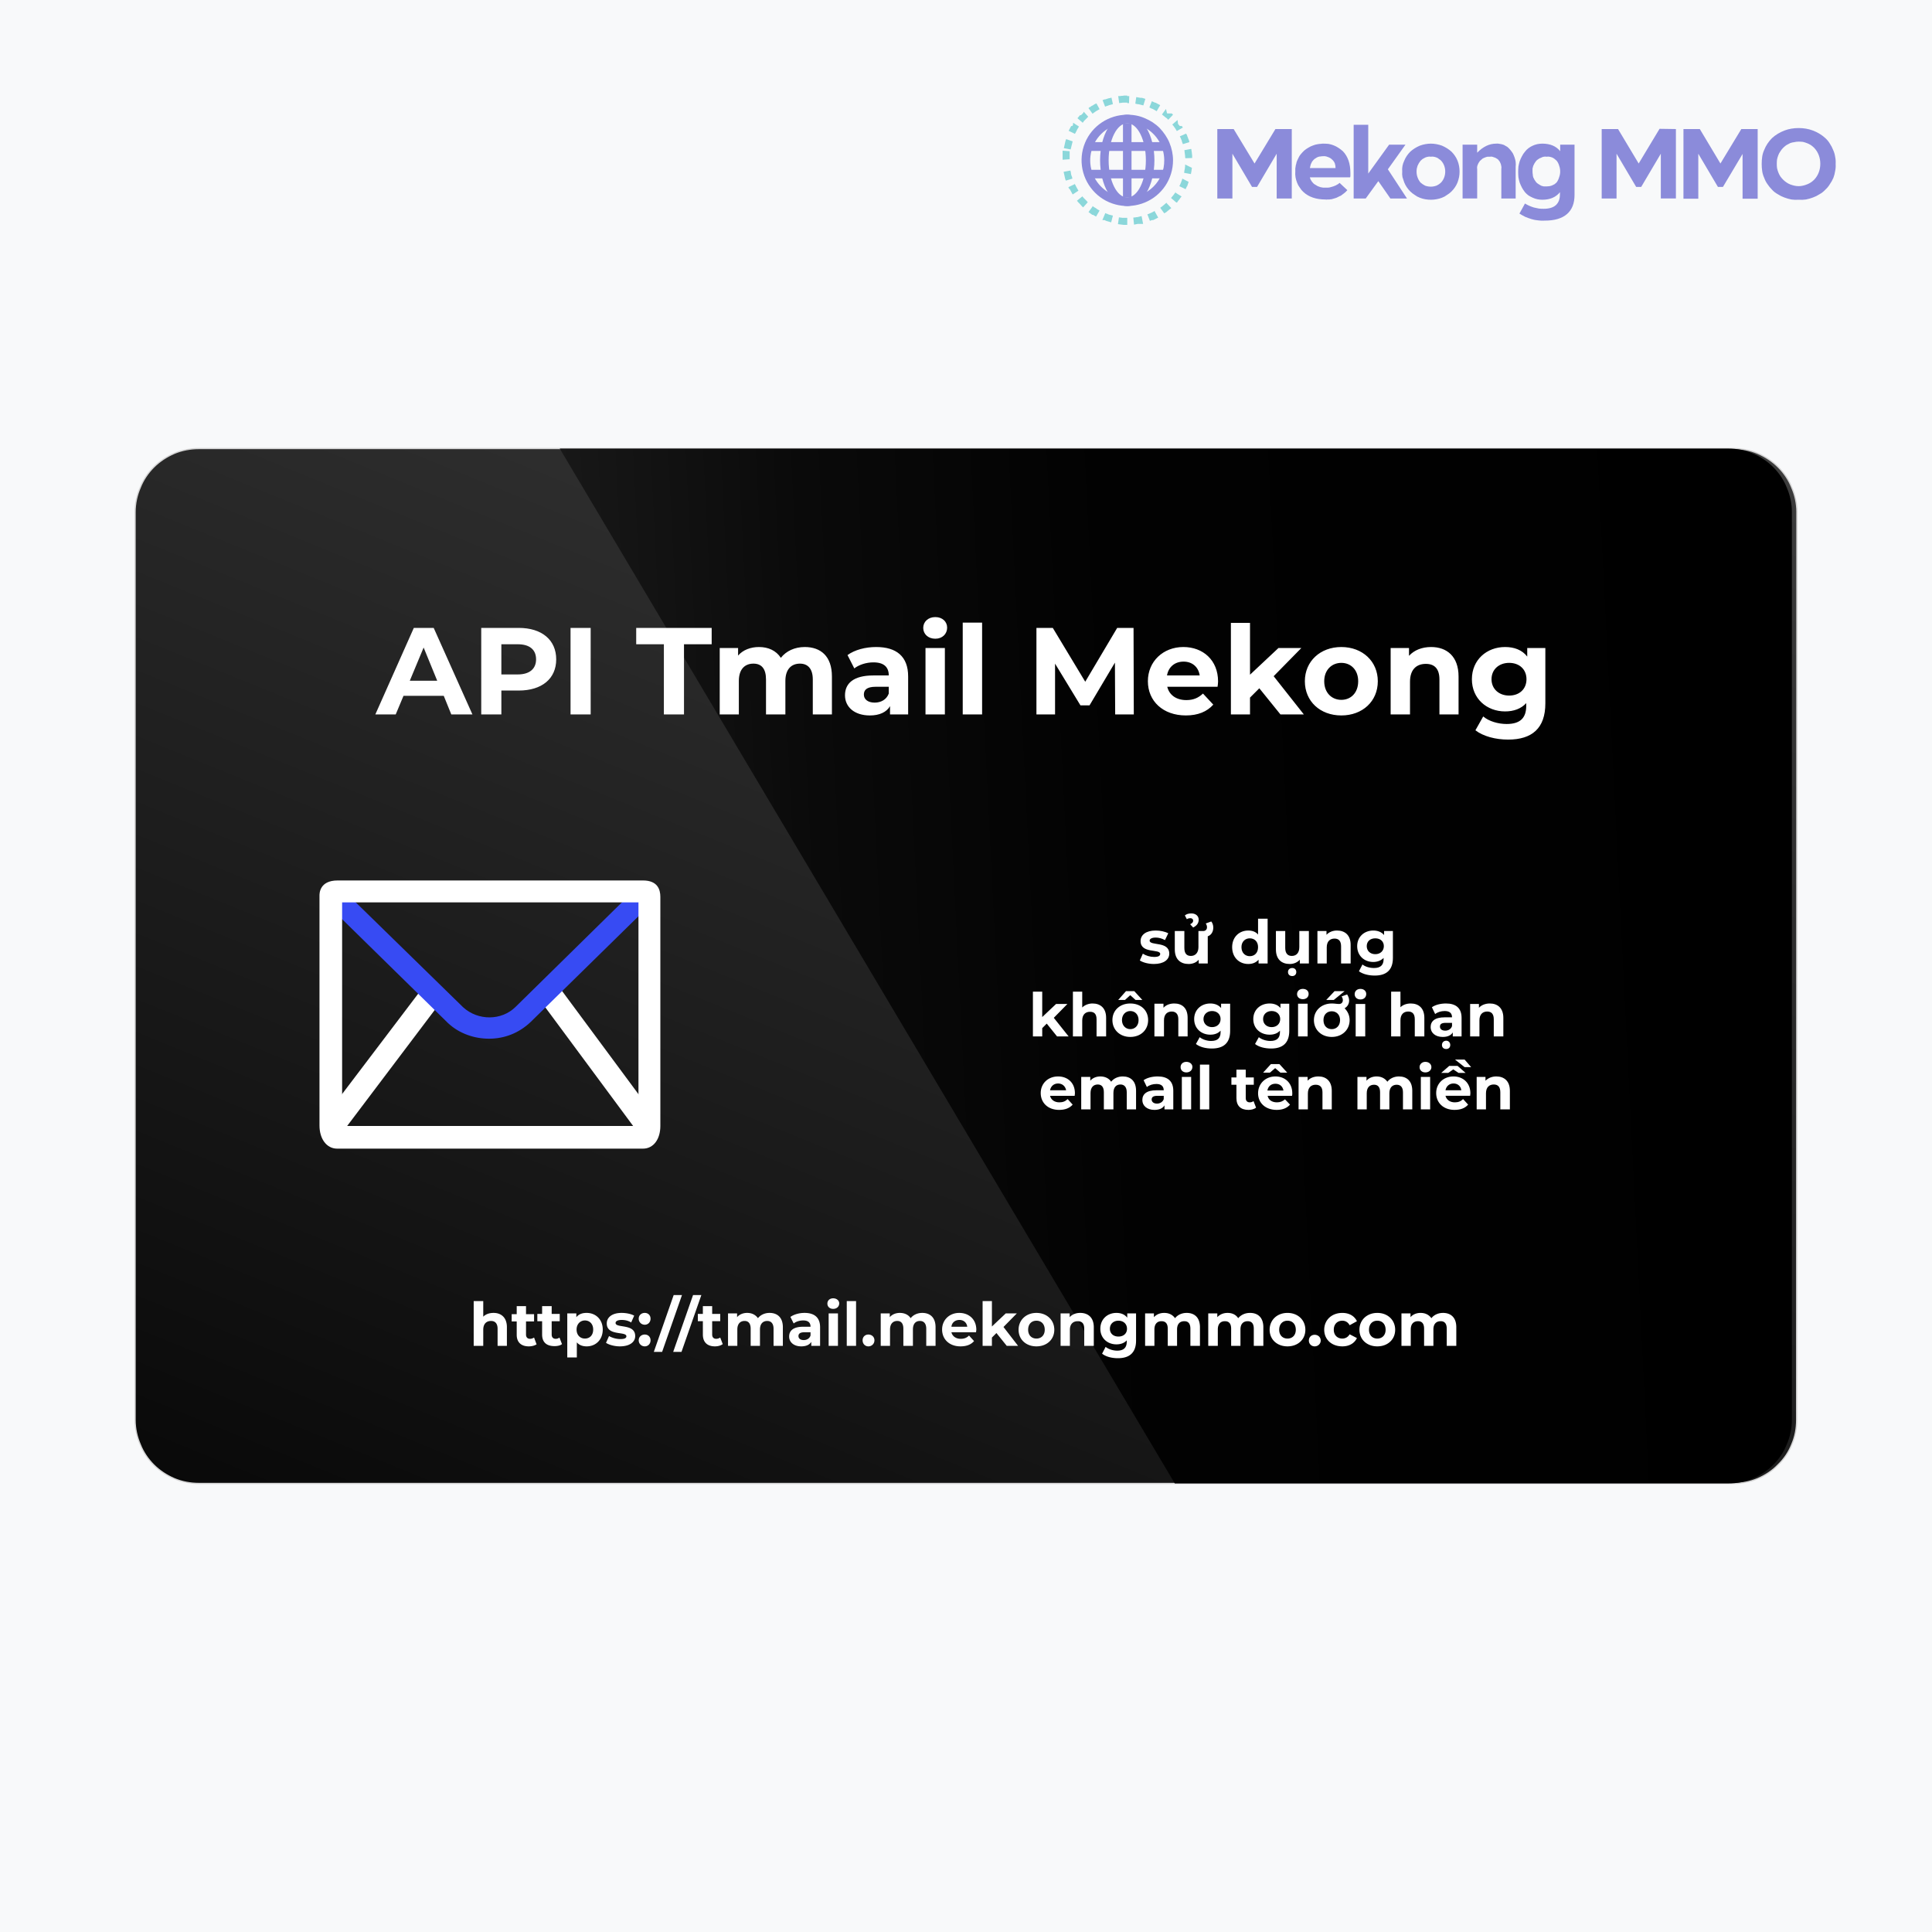
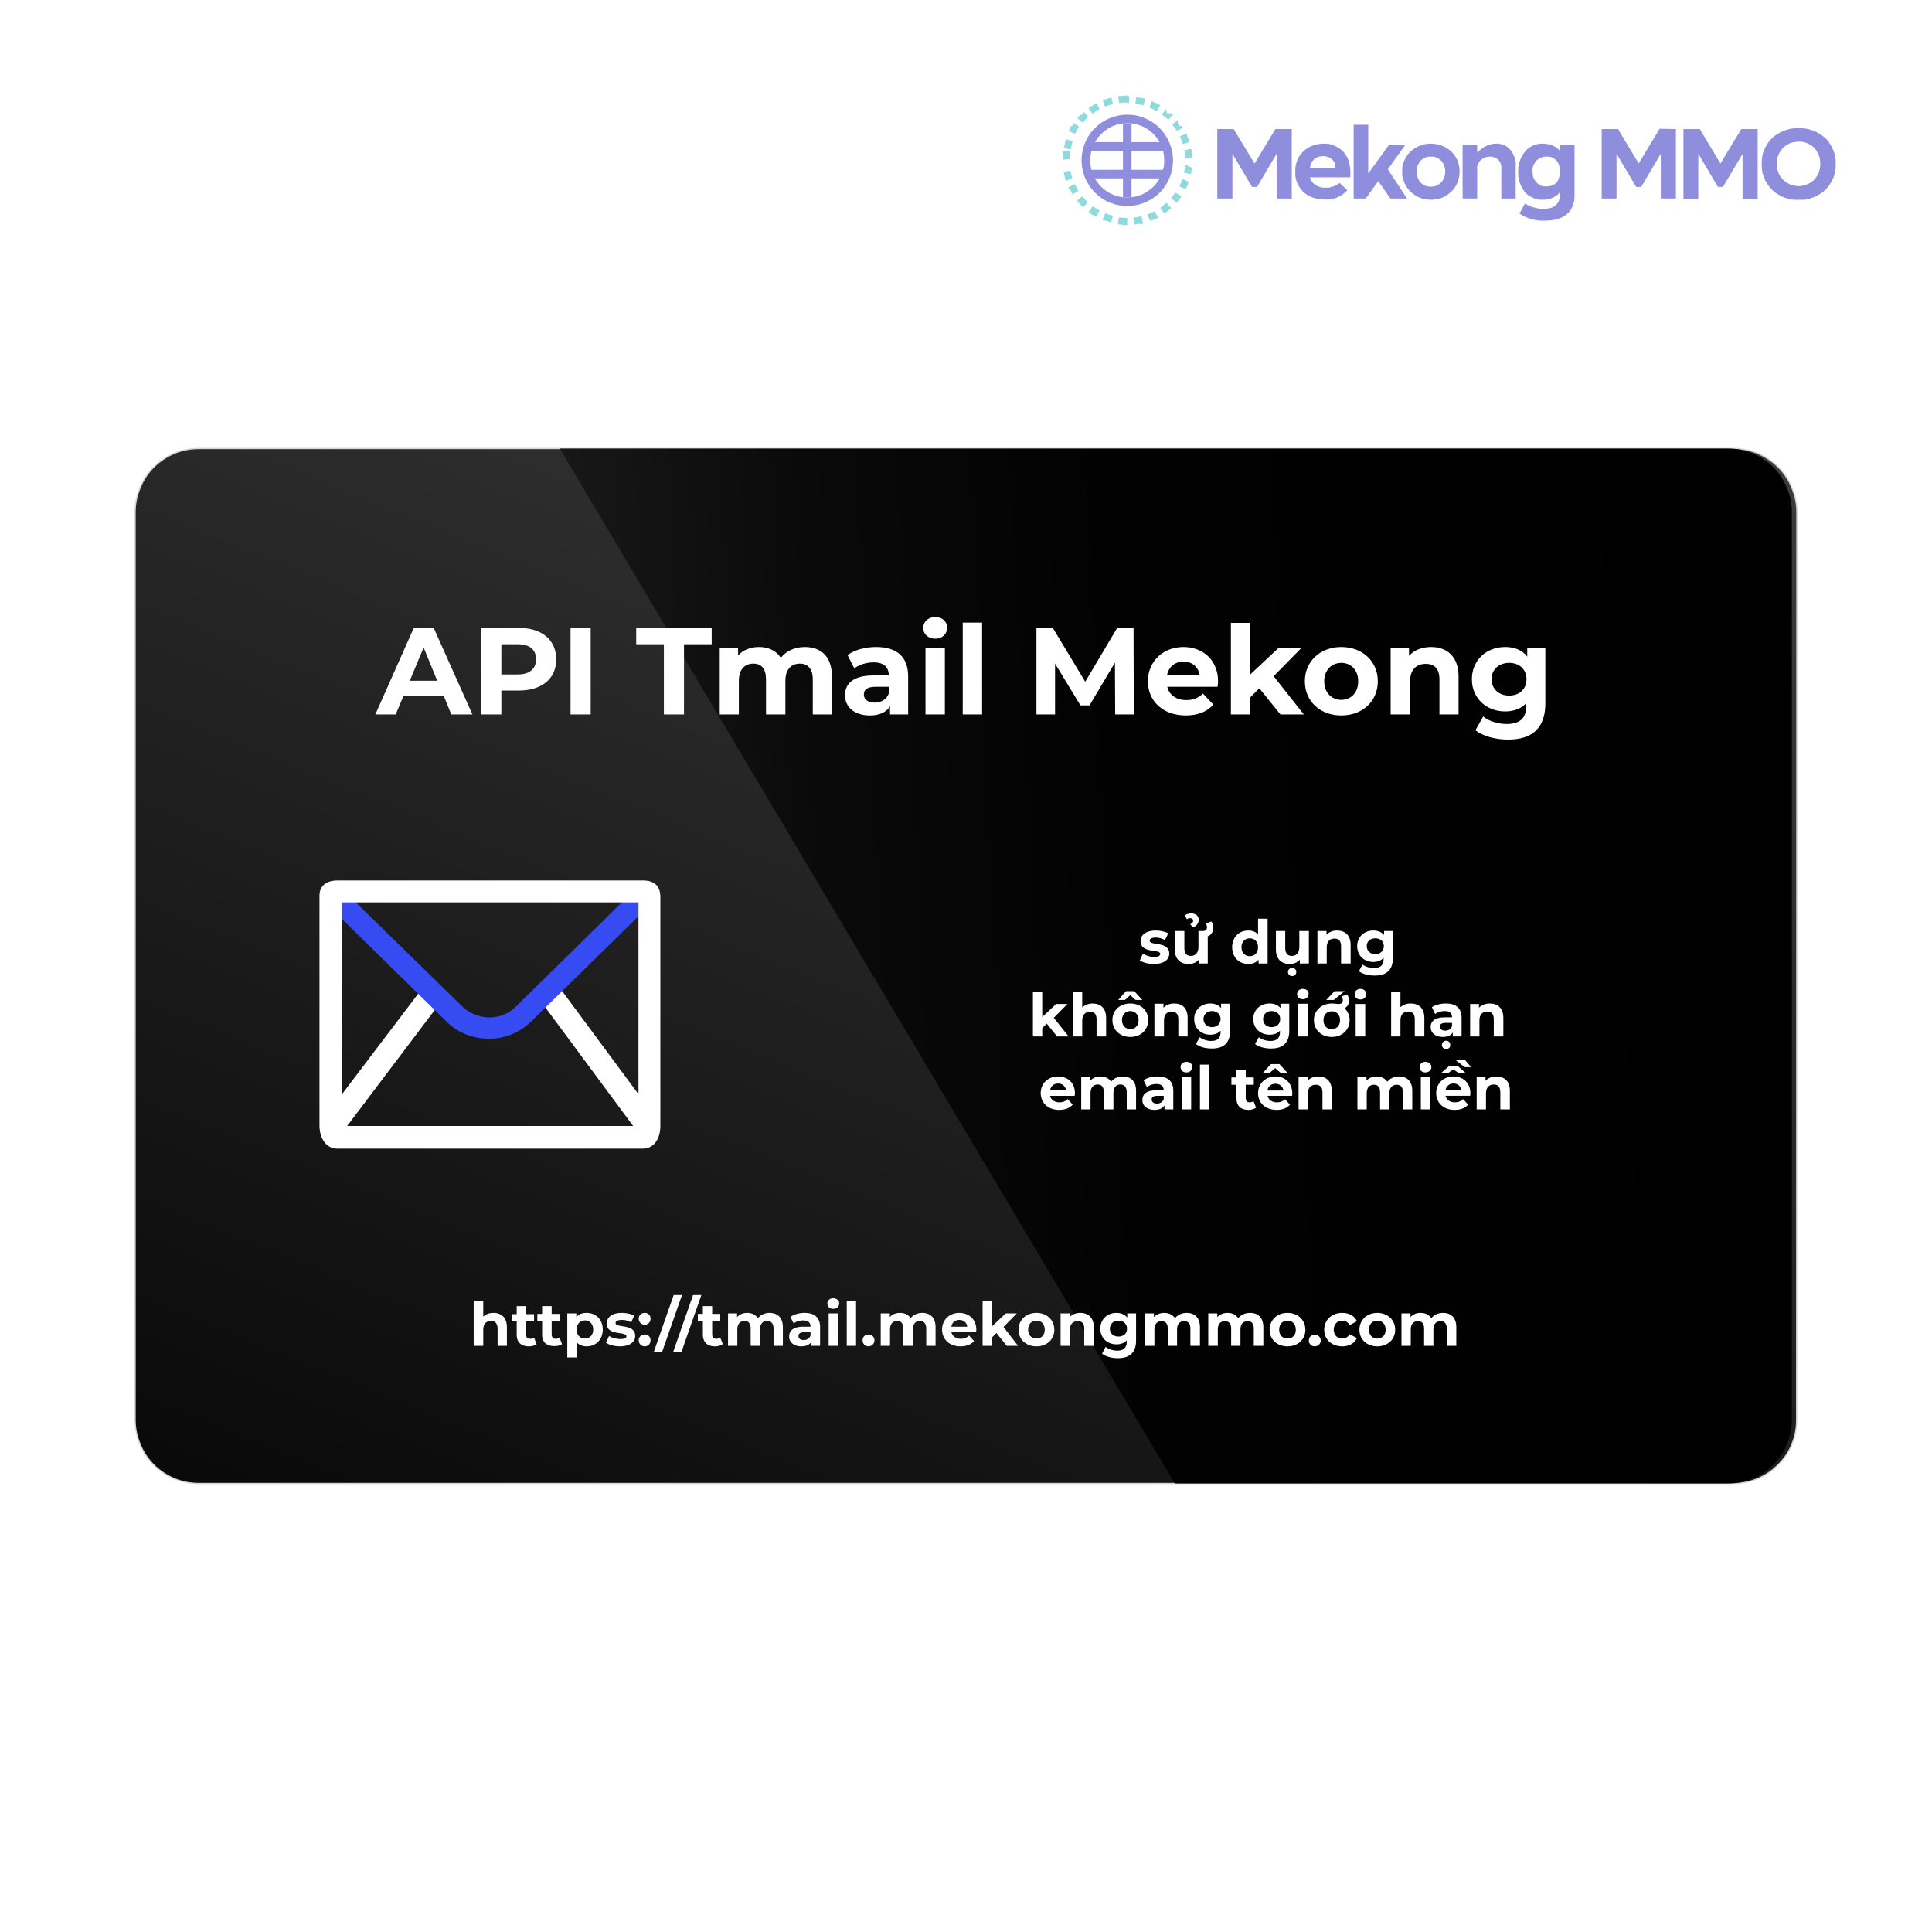
<svg xmlns="http://www.w3.org/2000/svg" viewBox="0 0 768 768" width="600" height="600">
  <style>.E{mix-blend-mode:screen}</style>
  <defs>
    <linearGradient id="A" gradientUnits="userSpaceOnUse" />
    <linearGradient id="B" x2="1" href="#A" gradientTransform="matrix(251.36,-640.79,788.976,309.488,261.51,696.25)">
      <stop stop-color="#070707" />
      <stop offset="1" stop-color="#404040" />
    </linearGradient>
    <linearGradient id="C" x2="1" href="#A" gradientTransform="matrix(-992.77,33.09,-28.896,-866.939,707.25,375.59)">
      <stop />
      <stop offset=".26" stop-color="#020202" />
      <stop offset=".38" stop-color="#0a0a0a" />
      <stop offset=".47" stop-color="#171717" />
      <stop offset=".55" stop-color="#292929" />
      <stop offset=".62" stop-color="#414141" />
      <stop offset=".69" stop-color="#5e5e5e" />
      <stop offset=".74" stop-color="#818181" />
      <stop offset=".8" stop-color="#aaa" />
      <stop offset=".85" stop-color="#d7d7d7" />
      <stop offset=".89" stop-color="#fff" />
    </linearGradient>
  </defs>
-   <path d="M0 0h768v768H0z" fill="#f8f9fa" />
  <g opacity=".5">
    <path d="M513.5 51.3v27.6h-6V61.1l-7.8 13.2h-2l-7.8-13.2v17.8h-6V51.3h6.5l8.3 13.7 8.3-13.7zm13.4 28q-5.6 0-8.8-3-.8-.7-1.4-1.7-.7-.9-1.1-2-.4-1-.6-2.1-.2-1.2-.1-2.3 0-.6 0-1.2.1-.7.2-1.3.2-.6.3-1.2.2-.6.5-1.2.2-.5.5-1 .2-.4.6-.9.3-.4.7-.8.4-.4.8-.8.4-.3.8-.6.4-.3.8-.5.5-.3.9-.5.5-.2 1-.4.5-.2.9-.3.5-.1 1-.2.5-.1 1-.1.5-.1 1-.1 1.1 0 2.2.1 1.1.2 2.1.6 1 .4 1.9 1 .9.6 1.7 1.3 3 3.1 3 8.6 0 .2 0 .4 0 .3 0 .5 0 .2 0 .5-.1.2-.1.4h-16q.1.5.3.9.2.4.5.8.3.3.6.7.3.3.7.5.5.3 1 .6.6.2 1.1.4.6.1 1.1.2.6 0 1.2 0 .3 0 .7 0 .4-.1.7-.1.4-.1.7-.2.3-.1.7-.2.2-.1.5-.2.2-.1.5-.2.2-.1.5-.3.2-.1.4-.2l.6-.5 3.1 2.9-.4.4q-.1.2-1 .9-.2.1-.4.3-.2.1-.4.3-.2.1-.4.3-.2.1-.5.2-.3.2-.6.3-.3.2-.6.3-.3.1-.6.2-.3.1-.7.2-.3.1-.7.2-.4 0-.8.1-.4 0-.8 0-.4.1-.8 0zm-1-17.2q-.5 0-1 .1-.5 0-1 .2-.5.2-.9.5-.4.2-.8.6-.3.3-.6.7-.2.4-.4.8-.2.4-.3.9-.1.5-.2.9h10.2q0-1-.3-1.9-.4-.9-1.1-1.5-.7-.7-1.7-1-.9-.4-1.9-.3zm25.8 5.2l7.6 11.6h-6.6l-4.8-6.9-5 6.9h-4.8V49.6h5.8V69l8.3-11.5h6.5zm17.1 12.1q-1.1 0-2.3-.2-1.1-.2-2.1-.6-1.1-.4-2-1.1-1-.6-1.8-1.4-.8-.8-1.4-1.7-.6-.9-1-1.9-.4-1.1-.7-2.1-.2-1.1-.1-2.2-.1-1.1.1-2.2.2-1.1.7-2.1.4-1 1-1.9.6-.9 1.4-1.7c1.1-1 2.4-1.8 3.8-2.4 1.4-.5 2.9-.8 4.4-.8s3 .3 4.4.8c1.4.6 2.7 1.4 3.8 2.4q.8.8 1.4 1.7.6.9 1 1.9.4 1 .6 2.1.2 1.1.2 2.2 0 1.1-.2 2.2-.2 1-.6 2.1-.4 1-1 1.9-.6.9-1.4 1.7-.8.8-1.8 1.4-.9.7-2 1.1-1 .4-2.2.6-1.1.2-2.2.2zm0-17.1q-.6-.1-1.1 0-.6.1-1.1.3-.6.3-1.1.6-.4.3-.8.7-.4.5-.7 1-.3.5-.5 1-.2.6-.3 1.1-.1.6-.1 1.2 0 .6.1 1.2.1.6.3 1.1.2.6.5 1.1.3.5.6.9.9.8 1.9 1.3 1.1.4 2.3.4 1.1 0 2.2-.4 1.1-.5 1.9-1.3.8-.9 1.2-2 .4-1.1.4-2.3 0-1.2-.4-2.3-.4-1.1-1.2-2-.4-.4-.9-.7-.4-.4-1-.6-.5-.2-1.1-.3-.6-.1-1.1 0zm25.9-5.2h-.1q.8-.1 1.6.1.8.1 1.6.4.7.4 1.4.8.6.5 1.1 1.1.6.7 1.1 1.5.4.8.7 1.7.3.9.4 1.7.1.9 0 1.9v12.6h-5.7V67.1q.1-.5 0-1-.1-.4-.2-.9-.2-.5-.4-.9-.3-.4-.6-.8-.3-.3-.7-.5-.4-.3-.8-.4-.5-.2-.9-.3-.5-.1-.9 0-.5 0-1 0-.5.1-1 .3-.5.2-.9.4-.4.3-.8.7-.4.3-.6.7-.3.4-.5.9-.2.4-.3.9-.1.5 0 1v11.7h-5.8V57.5h5.8v3.2q3.5-3.6 7.5-3.6zm25.5.4h5.7v20q0 5-3 7.6-3 2.6-8.8 2.6-1.4.1-2.7-.1-1.3-.1-2.6-.5-1.3-.4-2.5-.9-1.2-.6-2.3-1.3l2.2-4q.8.5 1.7.9.9.4 1.9.7.9.2 1.9.4.9.1 1.9.1 6.5 0 6.5-5.8v-.8q-2.4 3-7 3-1 0-2-.2-.9-.2-1.8-.6-.9-.4-1.7-.9-.8-.6-1.4-1.3-.7-.9-1.2-1.8-.5-1-.9-2-.3-1-.5-2.1-.1-1.1-.1-2.1 0-1.1.1-2.2.2-1.1.5-2.1.4-1.1.9-2 .5-1 1.2-1.8.6-.8 1.4-1.4.8-.6 1.7-1 .9-.4 1.8-.6 1-.2 2-.2 4.7 0 7.1 3zm-5.3 16.6q.5 0 1.1-.1.5-.1 1-.3.5-.2 1-.5.4-.3.8-.7.7-1 1-2.1.4-1.1.4-2.2 0-1.2-.4-2.3-.3-1.1-1-2-.4-.4-.8-.7-.5-.4-1-.6-.5-.2-1.1-.3-.5-.1-1.1 0-.6-.1-1.1 0-.6.1-1.1.4-.6.2-1 .5-.5.3-.9.7-.4.5-.7 1-.3.5-.5 1-.2.6-.3 1.1 0 .6 0 1.2 0 .6.1 1.1 0 .6.2 1.2.2.5.5 1 .3.5.7 1 .4.4.9.7.5.3 1 .6.5.2 1.1.3.6 0 1.2 0zm51.3-22.8v27.6h-6V61.1l-7.8 13.2h-2l-7.8-13.2v17.8h-5.9V51.3h6.5l8.2 13.7 8.3-13.8zm32.5 0V79h-6V61.2l-7.8 13.1h-2l-7.8-13.2V79h-5.9V51.3h6.5l8.2 13.7 8.3-13.7zM715 79.4q-1.5.1-2.9-.1-1.5-.3-2.8-.8-1.4-.5-2.6-1.3-1.3-.7-2.3-1.8-1-1-1.8-2.2-.8-1.1-1.3-2.5-.6-1.3-.8-2.7-.2-1.4-.2-2.8 0-1.5.2-2.9.2-1.4.8-2.7.5-1.3 1.3-2.5.8-1.2 1.8-2.2c1.4-1.3 3.1-2.3 4.9-3s3.8-1 5.7-1 3.9.3 5.7 1 3.5 1.7 4.9 3q1.1 1 1.8 2.2.8 1.2 1.3 2.5.6 1.3.8 2.7.3 1.4.2 2.9.1 1.4-.2 2.8-.2 1.4-.7 2.7-.6 1.4-1.4 2.5-.7 1.2-1.8 2.2-1 1.1-2.3 1.8-1.2.8-2.6 1.3-1.3.5-2.8.8-1.4.2-2.9.1zm0-23.1q-.9 0-1.7.2-.9.1-1.7.4-.8.4-1.5.8-.7.5-1.3 1.1-.6.6-1.1 1.4-.5.7-.8 1.5-.3.8-.5 1.7-.1.8-.1 1.7 0 .9.1 1.7.2.9.5 1.7.3.8.8 1.6.5.7 1.1 1.3c.8.8 1.8 1.5 2.8 1.9 1.1.4 2.2.7 3.4.7 1.1 0 2.3-.3 3.3-.7 1.1-.4 2.1-1.1 2.9-1.9q1.2-1.3 1.8-2.9.6-1.6.6-3.4 0-1.8-.6-3.4-.6-1.6-1.8-2.9-.6-.6-1.3-1.1-.8-.5-1.6-.8-.8-.3-1.6-.5-.9-.1-1.7-.1z" fill="#1e1eba" />
    <path d="M448.1 38h-.6q-.4 0-.8 0-.3.1-.7.1-.4 0-.8.1-.3 0-.7 0l.4 2.8q.4-.1.8-.1.4-.1.8-.1.4 0 .8 0 .4 0 .8 0V38zm-6.3.8q-.3.1-.6.2-.3 0-.6.1-.3.1-.6.2-.3.1-.6.2h-.3l-.8.3 1 2.6q.4-.2.8-.3.4-.1.8-.3.4-.1.8-.2.4-.1.7-.2l-.6-2.7zm-6 2.4h-.2q-.3.1-.6.3-.3.2-.6.4-.3.1-.6.3-.2.2-.5.4h-.2l-.4.4 1.6 2.2q.4-.3.7-.5.3-.2.7-.5.3-.2.7-.4.3-.2.7-.4l-1.3-2.4zm-5.2 3.7l-.9.9h-.4q-.5.6-1 1.2l2.1 1.8q.3-.4.5-.7.3-.3.6-.6.3-.3.6-.6.2-.3.5-.5l-1.8-2zm-4.1 4.9q-.1 0-.1.1 0 0-.1 0 0 .1 0 .1 0 .1-.1.1h-.4l-1 1.9 2.5 1.2q.2-.4.4-.7.2-.4.4-.8.1-.3.4-.7.2-.3.4-.7l-2.3-1.5zm-2.8 5.8l-.2.6-.6 2.7 2.7.5q.1-.4.2-.8.1-.4.2-.8.1-.4.2-.8.1-.4.2-.8l-2.6-.9zm-1.3 6.3v1.2.1.1.1.1l2.8-.2v-1.6-1.6l-2.8-.2zm3.1 5.9l-2.7.5q.1.4.2.9.1.4.2.9.1.4.2.9.1.4.3.8l2.6-.8q-.1-.4-.2-.8-.2-.4-.3-.8-.1-.4-.1-.8-.1-.4-.2-.8zm1.7 5.4l-2.5 1.2.3.7h.2l1.2 2.2 2.3-1.5q-.2-.4-.4-.7-.2-.4-.4-.7-.2-.4-.4-.8-.2-.3-.4-.7zm3 4.9l-2.1 1.7q.3.3.6.7.3.3.6.6.3.4.6.7.3.3.6.6h.1l1.8-2q-.3-.3-.5-.6-.3-.3-.6-.6-.3-.3-.6-.6-.2-.3-.5-.6zm4.1 4l-1.6 2.2 1.5 1.1h.3l1.2.7 1.4-2.4q-.4-.2-.7-.4-.4-.2-.7-.5-.4-.2-.7-.4-.4-.3-.7-.5zm5 2.8l-1.1 2.6h.2.6.1q.3.2.6.3.4.1.7.2.3.1.7.2.3.1.6.2l.7-2.7q-.4-.1-.8-.2-.4-.1-.8-.2-.4-.2-.7-.3-.4-.1-.8-.3zm5.5 1.5l-.4 2.7 2.3.3h1.4v-2.8q-.4 0-.9 0-.4 0-.8 0-.4 0-.8-.1-.4 0-.8-.1zm9-.5q-.4.1-.8.2-.4.1-.8.2-.4 0-.8.1-.5.1-.9.1l.3 2.8 1.5-.3h1.8.1.2l-.6-3.1zm5.3-2.1q-.3.2-.7.4-.4.2-.8.4-.3.1-.7.3-.4.2-.8.3l1 2.6.8-.3h.5q1-.5 2-1L459 84zm4.7-3.3q-.3.3-.6.5-.3.3-.7.6-.3.2-.6.5-.3.2-.7.5l1.6 2.2.5-.3h.1l1.8-1.5h.1l.3-.3-1.9-2zm3.7-4.4q-.2.4-.5.7-.2.3-.5.7-.2.3-.5.6-.2.3-.5.6l2.1 1.8h.3q.2-.3.4-.6.3-.3.5-.6.2-.3.4-.6.3-.3.5-.6l-2.4-1.5zM470 71q-.1.3-.2.7-.2.4-.3.8-.2.4-.3.7-.2.4-.4.8l2.5 1.2.5-1.1h.1l.6-1.8zm1.1-5.6q0 .4 0 .8-.1.4-.1.8-.1.5-.2.9 0 .4-.1.8l2.7.5.2-1.1.2-1.4-2.7-1.3zm2.4-6.2l-2.7.5q.1.4.1.8.1.4.1.8.1.4.1.8 0 .4.1.8l2.7-.1v-.4q0-.4 0-.7-.1-.4-.1-.8-.1-.4-.1-.7-.1-.4-.1-.8zm-2-6.1l-2.5 1.1q.2.4.4.8.1.4.3.7.1.4.2.8.2.4.3.8l2.6-.8q-.1-.4-.2-.8-.2-.4-.3-.7-.1-.4-.3-.8-.1-.4-.3-.8h-.1zm-3.4-5.4l-2.1 1.8q.2.3.5.6.2.3.5.7.2.3.4.6.2.4.4.7l2.4-1.4-.4-.6h-.8l-.7-.8zm-4.6-4.4l-1.6 2.2q.3.2.6.5.3.2.6.5.4.3.7.5.3.3.6.6l1.9-2-.5-.5h-.1-.1-1.4-.1l-.2-.1zm-5.6-3.1l-1 2.5q.4.2.7.4.4.1.8.3.3.2.7.4.4.2.7.4l1.4-2.4-1.9-1h-.2l-1.1-.5zm-6.2-1.7l-.4 2.7q.4.1.8.2.4 0 .8.1.4.1.8.2.4.1.8.2l.8-2.6-1.3-.4h-.6l-1.7-.3zm-3.6-.3V41h.7l.1-2.8h-.8z" fill="#1eb5ba" />
    <g fill="#1e1eba">
      <path d="m446.4 49h3.4v29.5h-3.4z" />
      <path d="M448.1 45.6c-7.3 0-14 4.4-16.8 11.2s-1.2 14.6 4 19.8 13 6.7 19.8 3.9 11.2-9.4 11.2-16.8c0-2.3-.5-4.7-1.4-6.9s-2.3-4.2-3.9-5.9c-1.7-1.7-3.7-3-5.9-3.9-2.2-1-4.6-1.4-7-1.4zm0 32.9c-6 0-11.3-3.6-13.6-9.1s-1-11.9 3.2-16.1 10.5-5.5 16.1-3.2c5.5 2.3 9 7.7 9 13.6 0 2-.3 3.9-1.1 5.7-.7 1.8-1.8 3.4-3.2 4.8-1.3 1.3-3 2.4-4.7 3.2-1.8.7-3.8 1.1-5.7 1.1z" />
-       <path d="M448.1 45.6c-6 0-10.8 8.1-10.8 18.1 0 10.1 4.8 18.2 10.8 18.2s10.8-8.1 10.8-18.2c0-10-4.8-18.1-10.8-18.1zm0 32.9c-4.1 0-7.4-6.6-7.4-14.8 0-8.1 3.3-14.7 7.4-14.7s7.4 6.6 7.4 14.7c0 8.2-3.3 14.8-7.4 14.8z" />
      <path d="M462.9 56.5V60h-29.5v-3.5zm0 11v3.4h-29.5v-3.4z" />
    </g>
  </g>
  <path fill-rule="evenodd" d="m714.2 564.5c0 3.3-0.6 6.6-1.9 9.6-1.2 3.1-3.1 5.9-5.5 8.2-2.3 2.4-5.1 4.2-8.1 5.5-3.1 1.3-6.4 1.9-9.7 1.9h-610c-3.3 0-6.6-0.6-9.7-1.9-3-1.3-5.8-3.1-8.2-5.5-2.3-2.3-4.2-5.1-5.4-8.2-1.3-3-2-6.3-2-9.6v-361c0-3.3 0.7-6.6 2-9.6 1.2-3.1 3.1-5.9 5.4-8.2 2.4-2.4 5.2-4.2 8.2-5.5 3.1-1.3 6.4-1.9 9.7-1.9h610c3.3 0 6.6 0.6 9.7 1.9 3 1.3 5.8 3.1 8.2 5.5 2.3 2.3 4.2 5.1 5.4 8.2 1.3 3 2 6.3 2 9.6z" fill="url(#B)" stroke="#d6d6d6" stroke-miterlimit="10" stroke-width=".5" />
  <path class="E" d="m687 178.3h-464.5l244.5 411.4h220c3.3 0 6.6-0.6 9.7-1.9 3-1.3 5.8-3.1 8.2-5.5 2.3-2.3 4.2-5.1 5.4-8.2 1.3-3 2-6.3 2-9.6v-361c0-3.3-0.7-6.6-2-9.6-1.2-3.1-3.1-5.9-5.4-8.2-2.4-2.4-5.2-4.2-8.2-5.5-3.1-1.3-6.4-1.9-9.7-1.9z" fill="url(#C)" />
  <g fill="#fff">
    <path d="M179.4 284h8.4l-15.4-34.4h-7.9L149.2 284h8.1l3.1-7.4h16zm-16.5-13.4l5.5-13.2 5.4 13.2zm43.3-21h-14.9V284h8v-9.5h6.9c9.2 0 14.9-4.7 14.9-12.4s-5.7-12.5-14.9-12.5zm-.4 18.5h-6.5v-12h6.5c4.8 0 7.3 2.2 7.3 6 0 3.7-2.5 6-7.3 6zm21 15.9h8v-34.4h-8zm37.1 0h8v-27.9h11v-6.5h-30v6.5h11zm56-26.8c-4 0-7.4 1.6-9.5 4.3-1.9-2.9-5-4.3-8.7-4.3-3.4 0-6.4 1.2-8.3 3.4v-3h-7.3V284h7.6v-13.3c0-4.7 2.4-6.9 5.8-6.9 3.2 0 5 2 5 6.3V284h7.7v-13.3c0-4.7 2.4-6.9 5.8-6.9 3.1 0 5.1 2 5.1 6.3V284h7.6v-15.1c0-8.1-4.5-11.7-10.8-11.7zm28.4 0c-4.3 0-8.5 1.1-11.4 3.2l2.7 5.3c1.9-1.5 4.8-2.4 7.6-2.4 4.2 0 6.1 1.9 6.1 5.2h-6.1c-8 0-11.3 3.2-11.3 7.9 0 4.6 3.7 8 9.9 8 3.8 0 6.6-1.3 8-3.7v3.3h7.2v-15.1c0-8-4.7-11.7-12.7-11.7zm-.6 22.1c-2.7 0-4.3-1.3-4.3-3.2 0-1.8 1.1-3.1 4.7-3.1h5.2v2.7c-.9 2.4-3.1 3.6-5.6 3.6zm24.1-25.4c2.8 0 4.7-1.9 4.7-4.4 0-2.4-1.9-4.2-4.7-4.2-2.9 0-4.8 1.9-4.8 4.3s1.9 4.3 4.8 4.3zm-3.9 30.1h7.7v-26.4h-7.7zm14.8 0h7.7v-36.5h-7.7zm68 0l-.1-34.4h-6.5L431.4 271l-12.9-21.4H412V284h7.4v-20.2l10.1 16.6h3.6l10.1-17 .1 20.6zm33.5-13.1c0-8.5-6-13.7-13.8-13.7-8 0-14.1 5.7-14.1 13.6s6 13.6 15.1 13.6c4.8 0 8.4-1.5 10.9-4.3l-4.1-4.4c-1.8 1.7-3.8 2.6-6.6 2.6-4 0-6.8-2-7.6-5.3h20c.1-.7.2-1.5.2-2.1zm-13.7-7.9c3.4 0 5.9 2.1 6.4 5.5h-13c.6-3.4 3.1-5.5 6.6-5.5zm38.5 21h9.3l-12-15.2 11-11.2h-9.1l-11.3 10.6v-20.6h-7.6V284h7.6v-6.7l3.7-3.7zm24.2.4c8.4 0 14.5-5.6 14.5-13.6 0-7.9-6.1-13.6-14.5-13.6s-14.5 5.7-14.5 13.6c0 8 6.1 13.6 14.5 13.6zm0-6.2c-3.8 0-6.8-2.8-6.8-7.4 0-4.5 3-7.3 6.8-7.3s6.7 2.8 6.7 7.3c0 4.6-2.9 7.4-6.7 7.4zm35.7-21c-3.6 0-6.7 1.2-8.8 3.5v-3.1h-7.3V284h7.7v-13c0-4.9 2.6-7.1 6.3-7.1 3.4 0 5.4 1.9 5.4 6.2V284h7.6v-15.1c0-8-4.7-11.7-10.9-11.7zm38.2.4v3.4c-2-2.6-5.1-3.8-8.8-3.8-7.3 0-13.2 5.1-13.2 12.8s5.9 12.8 13.2 12.8c3.5 0 6.4-1.1 8.4-3.3v1.1c0 4.8-2.4 7.2-7.8 7.2-3.4 0-7.1-1.1-9.3-3l-3.1 5.5c3.1 2.4 8 3.7 13 3.7 9.5 0 14.8-4.5 14.8-14.4v-22zm-7.2 18.9c-4 0-7-2.6-7-6.5s3-6.5 7-6.5c4.1 0 6.9 2.6 6.9 6.5s-2.8 6.5-6.9 6.5zM458.7 383.2c3.9 0 6.1-1.7 6.1-4.1 0-5.1-7.8-3-7.8-5.2 0-.6.7-1.2 2.4-1.2 1.2 0 2.4.3 3.7 1l1.3-2.7c-1.3-.7-3.2-1.1-5-1.1-3.8 0-6 1.7-6 4.2 0 5.1 7.8 3 7.8 5.1 0 .7-.6 1.2-2.4 1.2-1.6 0-3.3-.5-4.5-1.3l-1.2 2.7c1.2.8 3.4 1.4 5.6 1.4zm14.5-18.2c.7 0 1.1.4 1.1 1 0 .5-.3 1-1.2 1.4l1.2 1.3c1.4-.7 2.2-1.7 2.2-3.1 0-1.5-1.2-2.5-2.9-2.5-1 0-1.9.2-2.6.8l.8 1.5c.4-.3.9-.4 1.4-.4zm9.1 3.7c0-.9-.3-1.8-.8-2.4l-2.2.8c.3.4.5.9.5 1.5 0 .9-.6 1.5-1.5 1.5h-1.9v6.4c0 2.3-1.3 3.5-3 3.5s-2.6-1-2.6-3.2v-6.7H467v7.3c0 4 2.3 5.8 5.5 5.8 1.6 0 3.1-.6 4-1.7v1.5h3.6v-10.8c1.4-.5 2.2-1.8 2.2-3.5zm17.8-3.5v6.3c-.9-1.1-2.3-1.6-3.9-1.6-3.6 0-6.4 2.6-6.4 6.6 0 4.1 2.8 6.7 6.4 6.7 1.8 0 3.1-.6 4.1-1.7v1.5h3.6v-17.8zm-3.3 14.9c-1.8 0-3.3-1.3-3.3-3.6 0-2.2 1.5-3.5 3.3-3.5 1.9 0 3.3 1.3 3.3 3.5 0 2.3-1.4 3.6-3.3 3.6zm19.7-10v6.4c0 2.3-1.2 3.5-3 3.5-1.6 0-2.6-1-2.6-3.2v-6.7h-3.7v7.3c0 4 2.3 5.8 5.5 5.8 1.6 0 3-.6 4-1.7v1.5h3.6v-12.9zm-2.8 14.7c-1 0-1.7.6-1.7 1.6s.7 1.6 1.7 1.6c.9 0 1.6-.6 1.6-1.6s-.7-1.6-1.6-1.6zm17.8-14.9c-1.7 0-3.2.6-4.2 1.7v-1.5h-3.6V383h3.7v-6.4c0-2.4 1.3-3.5 3.1-3.5 1.7 0 2.6 1 2.6 3.1v6.8h3.8v-7.4c0-3.9-2.3-5.7-5.4-5.7zm18.7.2v1.6c-1-1.2-2.5-1.8-4.3-1.8-3.6 0-6.4 2.5-6.4 6.2 0 3.8 2.8 6.3 6.4 6.3 1.7 0 3.1-.6 4.1-1.6v.5c0 2.3-1.2 3.5-3.8 3.5-1.7 0-3.5-.5-4.6-1.4l-1.4 2.7c1.5 1.1 3.8 1.7 6.3 1.7 4.6 0 7.2-2.2 7.2-7v-10.7zm-3.5 9.2c-2 0-3.4-1.3-3.4-3.2s1.4-3.1 3.4-3.1 3.4 1.2 3.4 3.1-1.4 3.2-3.4 3.2zM420.2 412h4.6l-5.9-7.4 5.4-5.5h-4.5l-5.5 5.2v-10.1h-3.7V412h3.7v-3.3l1.8-1.8zm14.1-13.1c-1.6 0-3.1.6-4.1 1.6v-6.3h-3.7V412h3.7v-6.3c0-2.4 1.3-3.5 3.1-3.5 1.7 0 2.6.9 2.6 3v6.8h3.8v-7.4c0-3.9-2.3-5.7-5.4-5.7zm15-3.3l2.1 1.9h2.7l-3.2-3.5h-3.3l-3.1 3.5h2.7zm0 3.3c-4.1 0-7.1 2.7-7.1 6.6s3 6.7 7.1 6.7c4.2 0 7.1-2.8 7.1-6.7s-2.9-6.6-7.1-6.6zm0 10.2c-1.8 0-3.3-1.4-3.3-3.6s1.5-3.6 3.3-3.6c1.9 0 3.3 1.4 3.3 3.6s-1.4 3.6-3.3 3.6zm17.5-10.2c-1.8 0-3.3.6-4.3 1.7V399h-3.6v13h3.8v-6.4c0-2.4 1.3-3.5 3.1-3.5 1.6 0 2.6 1 2.6 3v6.9h3.7v-7.4c0-4-2.3-5.7-5.3-5.7zm18.6.1v1.7c-1-1.2-2.5-1.8-4.3-1.8-3.5 0-6.4 2.4-6.4 6.2s2.9 6.2 6.4 6.2c1.7 0 3.1-.5 4.1-1.6v.6c0 2.3-1.1 3.5-3.8 3.5-1.6 0-3.4-.6-4.5-1.5l-1.5 2.7c1.5 1.2 3.9 1.8 6.3 1.8 4.7 0 7.3-2.2 7.3-7V399zm-3.6 9.3c-1.9 0-3.4-1.3-3.4-3.2s1.5-3.2 3.4-3.2c2 0 3.4 1.3 3.4 3.2s-1.4 3.2-3.4 3.2zM509 399v1.7c-1-1.2-2.5-1.8-4.3-1.8-3.6 0-6.5 2.4-6.5 6.2s2.9 6.2 6.5 6.2c1.7 0 3.1-.5 4.1-1.6v.6c0 2.3-1.2 3.5-3.8 3.5-1.7 0-3.5-.6-4.6-1.5l-1.5 2.7c1.5 1.2 3.9 1.8 6.4 1.8 4.6 0 7.2-2.2 7.2-7V399zm-3.5 9.3c-2 0-3.4-1.3-3.4-3.2s1.4-3.2 3.4-3.2 3.4 1.3 3.4 3.2-1.4 3.2-3.4 3.2zm12.4-11.1c1.4 0 2.3-.9 2.3-2.1s-.9-2-2.3-2-2.3.9-2.3 2.1c0 1.1.9 2 2.3 2zM516 412h3.8v-13H516zm18.5-18h-4l-3.3 3.5h3zm0 6.8c1.1-.6 1.8-1.7 1.8-3.1 0-.9-.4-1.8-.8-2.4l-2.2.8c.3.4.5.9.5 1.5 0 .8-.5 1.5-1.5 1.5-.9 0-1.7-.2-2.9-.2-4.1 0-7.1 2.8-7.1 6.6 0 3.9 3 6.7 7.1 6.7s7.1-2.8 7.1-6.7c0-1.9-.8-3.5-2-4.7zm-5.1 8.3c-1.9 0-3.3-1.3-3.3-3.6 0-2.2 1.4-3.5 3.3-3.5 1.8 0 3.3 1.3 3.3 3.5 0 2.3-1.5 3.6-3.3 3.6zm11.4-11.8c1.4 0 2.3-.9 2.3-2.2 0-1.1-.9-2-2.3-2s-2.3.9-2.3 2.1.9 2.1 2.3 2.1zm-1.9 14.7h3.8v-12.9h-3.8zm21.9-13.1c-1.6 0-3.1.5-4.1 1.5v-6.2H553V412h3.7v-6.4c0-2.4 1.3-3.5 3.1-3.5 1.7 0 2.6 1 2.6 3.1v6.8h3.8v-7.4c0-3.9-2.3-5.7-5.4-5.7zm14 0c-2.1 0-4.2.5-5.6 1.5l1.3 2.7c1-.8 2.4-1.2 3.8-1.2 2 0 2.9.9 2.9 2.5h-2.9c-4 0-5.6 1.6-5.6 3.9 0 2.2 1.8 3.9 4.8 3.9 1.9 0 3.3-.6 4-1.8v1.6h3.5v-7.4c0-3.9-2.3-5.7-6.2-5.7zm-.3 10.8c-1.4 0-2.1-.7-2.1-1.6s.5-1.5 2.3-1.5h2.5v1.3c-.4 1.2-1.5 1.8-2.7 1.8zm.4 4c-1 0-1.7.7-1.7 1.7s.7 1.6 1.7 1.6c.9 0 1.6-.6 1.6-1.6s-.7-1.7-1.6-1.7zm17.3-14.8c-1.7 0-3.3.6-4.3 1.7v-1.5h-3.5V412h3.7v-6.4c0-2.4 1.3-3.5 3.1-3.5 1.7 0 2.6 1 2.6 3.1v6.8h3.8v-7.4c0-3.9-2.3-5.7-5.4-5.7zm-164.9 35.7c0-4.2-2.9-6.7-6.7-6.7-4 0-6.9 2.8-6.9 6.6 0 3.9 2.9 6.7 7.3 6.7 2.4 0 4.2-.7 5.4-2.1l-2-2.2c-.9.9-1.9 1.3-3.3 1.3-1.9 0-3.3-1-3.7-2.6h9.8c0-.3.1-.7.1-1zm-6.7-3.9c1.7 0 2.9 1.1 3.2 2.7h-6.4c.3-1.6 1.5-2.7 3.2-2.7zm25.7-2.8c-1.9 0-3.6.8-4.6 2.1-.9-1.4-2.5-2.1-4.3-2.1-1.6 0-3.1.6-4 1.7v-1.5h-3.6V441h3.7v-6.5c0-2.3 1.2-3.4 2.9-3.4 1.5 0 2.4 1 2.4 3.1v6.8h3.8v-6.5c0-2.3 1.1-3.4 2.8-3.4 1.5 0 2.5 1 2.5 3.1v6.8h3.7v-7.4c0-3.9-2.2-5.7-5.3-5.7zm13.9 0c-2.1 0-4.2.5-5.6 1.5l1.3 2.7c1-.8 2.4-1.2 3.8-1.2 2 0 2.9.9 2.9 2.5h-2.9c-4 0-5.6 1.6-5.6 3.9 0 2.2 1.8 3.9 4.8 3.9 1.9 0 3.3-.6 4-1.8v1.6h3.5v-7.4c0-3.9-2.3-5.7-6.2-5.7zm-.3 10.8c-1.3 0-2.1-.7-2.1-1.6s.5-1.5 2.3-1.5h2.5v1.3c-.4 1.2-1.5 1.8-2.7 1.8zm11.7-12.4c1.4 0 2.4-.9 2.4-2.2 0-1.1-1-2-2.4-2s-2.3.9-2.3 2.1.9 2.1 2.3 2.1zm-1.8 14.7h3.7v-12.9h-3.7zm7.2 0h3.7v-17.8H477zm21.3-3.3c-.4.3-.9.5-1.5.5-1 0-1.6-.6-1.6-1.7v-5.3h3.2v-2.9h-3.2v-3.1h-3.7v3.1h-2v2.9h2v5.3c0 3.1 1.7 4.7 4.8 4.7 1.1 0 2.3-.3 3-.9zm8.6-13.1l2.1 1.8h2.7l-3.1-3.4h-3.4l-3.1 3.4h2.7zm6.8 10c0-4.1-2.9-6.7-6.7-6.7-3.9 0-6.9 2.8-6.9 6.7 0 3.8 2.9 6.6 7.4 6.6 2.3 0 4.1-.7 5.3-2.1l-2-2.1c-.9.8-1.9 1.2-3.2 1.2-2 0-3.4-1-3.7-2.6h9.7c.1-.3.1-.7.1-1zm-6.7-3.8c1.7 0 2.9 1 3.2 2.7h-6.4c.3-1.7 1.5-2.7 3.2-2.7zm17.1-2.9c-1.8 0-3.3.6-4.3 1.7v-1.5h-3.6V441h3.7v-6.3c0-2.4 1.3-3.5 3.1-3.5 1.7 0 2.7.9 2.7 3v6.8h3.7v-7.4c0-3.9-2.3-5.7-5.3-5.7zm32 0c-1.9 0-3.6.8-4.6 2.1-1-1.4-2.5-2.1-4.3-2.1-1.6 0-3.1.6-4 1.7v-1.5h-3.6V441h3.7v-6.4c0-2.3 1.2-3.4 2.9-3.4 1.5 0 2.4.9 2.4 3v6.8h3.7v-6.4c0-2.3 1.2-3.4 2.9-3.4 1.5 0 2.5.9 2.5 3v6.8h3.7v-7.4c0-3.9-2.2-5.7-5.3-5.7zm10.5-1.6c1.4 0 2.4-.9 2.4-2.1s-1-2.1-2.4-2.1-2.3 1-2.3 2.1c0 1.2.9 2.1 2.3 2.1zm-1.8 14.7h3.7v-12.9h-3.7zm20-16.8l-2.6-3h-3.8l3.8 3zm-7.1.9l2.1 1.4h2.8l-3.2-2.8h-3.3l-3.2 2.8h2.8zm.1 2.8c-4 0-6.9 2.8-6.9 6.6 0 3.9 2.9 6.7 7.3 6.7 2.4 0 4.2-.7 5.4-2.1l-2-2.2c-.9.9-1.9 1.3-3.3 1.3-1.9 0-3.3-1-3.7-2.6h9.8c0-.3.1-.7.1-1 0-4.2-3-6.7-6.7-6.7zm0 2.8c1.7 0 2.9 1.1 3.1 2.7h-6.3c.3-1.6 1.5-2.7 3.2-2.7zm17-2.8c-1.7 0-3.2.6-4.3 1.7v-1.5H587V441h3.7v-6.4c0-2.4 1.3-3.5 3.1-3.5 1.7 0 2.6 1 2.6 3.1v6.8h3.8v-7.4c0-3.9-2.3-5.7-5.4-5.7z" />
    <path d="M196.2 521.9c-1.7 0-3.1.5-4.1 1.5v-6.2h-3.8V535h3.8v-6.4c0-2.4 1.3-3.5 3.1-3.5 1.6 0 2.6 1 2.6 3.1v6.8h3.7v-7.4c0-3.9-2.3-5.7-5.3-5.7zm16.1 9.8c-.5.3-1 .5-1.6.5-1 0-1.6-.6-1.6-1.7v-5.2h3.2v-2.9h-3.2v-3.2h-3.7v3.2h-2v2.9h2v5.3c0 3 1.8 4.6 4.8 4.6 1.2 0 2.3-.3 3.1-.8zm10.1 0c-.4.3-.9.5-1.5.5-1 0-1.6-.6-1.6-1.7v-5.3h3.2v-2.9h-3.2v-3.1h-3.8v3.1h-1.9v2.9h1.9v5.3c0 3.1 1.8 4.6 4.9 4.6 1.1 0 2.3-.2 3-.8zm10.8-9.8c-1.8 0-3.1.5-4.1 1.7v-1.5h-3.6v17.5h3.8v-6c.9 1.1 2.3 1.6 3.9 1.6 3.6 0 6.4-2.6 6.4-6.7 0-4-2.8-6.6-6.4-6.6zm-.7 10.2c-1.8 0-3.3-1.3-3.3-3.6 0-2.2 1.5-3.6 3.3-3.6 1.9 0 3.3 1.4 3.3 3.6 0 2.3-1.4 3.6-3.3 3.6zm13.9 3.1c3.9 0 6.1-1.7 6.1-4.1 0-5.1-7.8-3-7.8-5.2 0-.7.8-1.2 2.4-1.2 1.2 0 2.5.2 3.8 1l1.2-2.7c-1.2-.7-3.2-1.1-5-1.1-3.7 0-5.9 1.7-5.9 4.2 0 5.1 7.8 3 7.8 5.1 0 .7-.7 1.1-2.4 1.1-1.6 0-3.3-.5-4.5-1.2l-1.2 2.7c1.2.8 3.4 1.4 5.5 1.4zm9.9-8.6c1.3 0 2.3-1 2.3-2.4s-1-2.3-2.3-2.3-2.4.9-2.4 2.3 1.1 2.4 2.4 2.4zm0 8.6c1.3 0 2.3-1 2.3-2.4s-1-2.3-2.3-2.3-2.4.9-2.4 2.3 1.1 2.4 2.4 2.4zm3.6 2.2h3.3l7.9-22.6h-3.3zm7.7 0h3.3l7.9-22.6h-3.3zm18.7-5.7c-.5.3-1 .5-1.6.5-1 0-1.6-.6-1.6-1.7v-5.3h3.2v-2.9h-3.2v-3.1h-3.7v3.1h-2v2.9h2v5.3c0 3.1 1.8 4.7 4.8 4.7 1.2 0 2.3-.3 3.1-.9zm19.6-9.8c-1.9 0-3.6.8-4.6 2.1-1-1.4-2.5-2.1-4.3-2.1-1.6 0-3.1.6-4 1.7v-1.5h-3.6V535h3.7v-6.5c0-2.3 1.2-3.4 2.9-3.4 1.5 0 2.4 1 2.4 3.1v6.8h3.7v-6.5c0-2.3 1.2-3.4 2.9-3.4 1.5 0 2.5 1 2.5 3.1v6.8h3.7v-7.4c0-3.9-2.2-5.7-5.3-5.7zm13.9 0c-2.1 0-4.2.6-5.6 1.6l1.3 2.6c1-.8 2.4-1.2 3.8-1.2 2 0 2.9.9 2.9 2.5h-2.9c-4 0-5.6 1.6-5.6 3.9 0 2.2 1.8 3.9 4.8 3.9 1.9 0 3.3-.6 4-1.8v1.6h3.5v-7.4c0-3.9-2.3-5.7-6.2-5.7zm-.3 10.8c-1.3 0-2.1-.6-2.1-1.6 0-.8.5-1.5 2.3-1.5h2.5v1.3c-.4 1.2-1.5 1.8-2.7 1.8zm11.7-12.4c1.4 0 2.4-.9 2.4-2.2 0-1.1-1-2-2.4-2s-2.3.9-2.3 2.1.9 2.1 2.3 2.1zm-1.8 14.7h3.7v-12.9h-3.7zm7.2 0h3.7v-17.8h-3.7zm8.6.2c1.3 0 2.4-1 2.4-2.4s-1.1-2.3-2.4-2.3-2.3.9-2.3 2.3 1 2.4 2.3 2.4zm21.4-13.3c-1.9 0-3.6.8-4.6 2.1-.9-1.4-2.5-2.1-4.3-2.1-1.6 0-3.1.6-4 1.7v-1.5h-3.6V535h3.7v-6.5c0-2.3 1.2-3.4 2.9-3.4 1.5 0 2.4 1 2.4 3.1v6.8h3.8v-6.5c0-2.3 1.1-3.4 2.8-3.4 1.5 0 2.5 1 2.5 3.1v6.8h3.7v-7.4c0-3.9-2.2-5.7-5.3-5.7zm21.5 6.7c0-4.2-3-6.7-6.8-6.7-3.9 0-6.8 2.8-6.8 6.6 0 3.9 2.9 6.7 7.3 6.7 2.4 0 4.2-.7 5.4-2.1l-2-2.2c-.9.9-1.9 1.3-3.3 1.3-1.9 0-3.3-1-3.7-2.6h9.8c0-.3.1-.7.1-1zm-6.7-3.9c1.7 0 2.9 1.1 3.1 2.7h-6.3c.2-1.7 1.5-2.7 3.2-2.7zm18.8 10.3h4.5l-5.8-7.5 5.3-5.4h-4.4l-5.5 5.2v-10.1h-3.7V535h3.7v-3.3l1.8-1.8zm11.8.2c4.1 0 7.1-2.7 7.1-6.6s-3-6.7-7.1-6.7-7.1 2.8-7.1 6.7 3 6.6 7.1 6.6zm0-3.1c-1.9 0-3.3-1.3-3.3-3.5 0-2.3 1.4-3.6 3.3-3.6s3.3 1.3 3.3 3.6c0 2.2-1.4 3.5-3.3 3.5zm17.4-10.2c-1.7 0-3.2.6-4.2 1.7v-1.5h-3.6V535h3.7v-6.4c0-2.3 1.3-3.4 3.1-3.4 1.7 0 2.6.9 2.6 3v6.8h3.8v-7.4c0-3.9-2.3-5.7-5.4-5.7zm18.7.2v1.7c-1-1.3-2.5-1.9-4.3-1.9-3.6 0-6.4 2.5-6.4 6.3 0 3.7 2.8 6.2 6.4 6.2 1.7 0 3.1-.5 4.1-1.6v.5c0 2.4-1.2 3.6-3.8 3.6-1.7 0-3.5-.6-4.6-1.5l-1.4 2.7c1.5 1.2 3.8 1.8 6.3 1.8 4.6 0 7.2-2.2 7.2-7v-10.8zm-3.5 9.2c-2 0-3.4-1.2-3.4-3.1s1.4-3.2 3.4-3.2 3.4 1.3 3.4 3.2-1.4 3.1-3.4 3.1zm27.1-9.4c-1.9 0-3.6.8-4.6 2.1-1-1.4-2.5-2.1-4.3-2.1-1.7 0-3.1.6-4.1 1.7v-1.5h-3.5V535h3.7v-6.5c0-2.3 1.2-3.3 2.8-3.3s2.5.9 2.5 3v6.8h3.7v-6.5c0-2.3 1.2-3.3 2.9-3.3 1.5 0 2.4.9 2.4 3v6.8h3.8v-7.4c0-3.9-2.2-5.7-5.3-5.7zm25.2 0c-2 0-3.6.8-4.7 2.1-.9-1.4-2.4-2.1-4.2-2.1-1.7 0-3.1.6-4.1 1.7v-1.5h-3.6V535h3.8v-6.5c0-2.3 1.2-3.3 2.8-3.3s2.5.9 2.5 3v6.8h3.7v-6.5c0-2.3 1.2-3.3 2.9-3.3 1.5 0 2.4.9 2.4 3v6.8h3.8v-7.4c0-3.9-2.2-5.7-5.3-5.7zm14.9 13.3c4.1 0 7.1-2.7 7.1-6.6s-3-6.7-7.1-6.7-7.1 2.8-7.1 6.7 3 6.6 7.1 6.6zm0-3.1c-1.9 0-3.3-1.3-3.3-3.5 0-2.3 1.4-3.6 3.3-3.6s3.3 1.3 3.3 3.6c0 2.2-1.4 3.5-3.3 3.5zm10.8 3.1c1.3 0 2.4-1 2.4-2.3 0-1.4-1.1-2.3-2.4-2.3s-2.3.9-2.3 2.3a2.26 2.26 0 0 0 2.3 2.3zm11 0c2.7 0 4.8-1.2 5.8-3.3l-2.9-1.5c-.7 1.2-1.8 1.7-2.9 1.7-1.9 0-3.4-1.3-3.4-3.5 0-2.3 1.5-3.6 3.4-3.6 1.1 0 2.2.5 2.9 1.8l2.9-1.6c-1-2.1-3.1-3.3-5.8-3.3-4.2 0-7.2 2.8-7.2 6.7s3 6.6 7.2 6.6zm13.9 0c4.1 0 7.1-2.7 7.1-6.6s-3-6.7-7.1-6.7-7.1 2.8-7.1 6.7 3 6.6 7.1 6.6zm0-3.1c-1.9 0-3.3-1.3-3.3-3.5 0-2.3 1.4-3.6 3.3-3.6s3.3 1.3 3.3 3.6c0 2.2-1.4 3.5-3.3 3.5zm26.1-10.2c-1.9 0-3.6.8-4.6 2.1-1-1.4-2.5-2.1-4.3-2.1-1.6 0-3.1.6-4 1.7v-1.5h-3.6V535h3.7v-6.5c0-2.3 1.2-3.3 2.9-3.3 1.5 0 2.4.9 2.4 3v6.8h3.7v-6.5c0-2.3 1.2-3.3 2.9-3.3 1.5 0 2.4.9 2.4 3v6.8h3.8v-7.4c0-3.9-2.2-5.7-5.3-5.7z" />
    <path d="m214.3 397.1l7.4-5.5 40.5 54.7-7.4 5.5zm-86.8 49l41.4-54.6 7.3 5.5-41.3 54.7z" fill-rule="evenodd" />
  </g>
  <path fill-rule="evenodd" d="M194.4 412.9c-5.8 0-11.8-2-16.3-6.2l-47.7-46.8c-1.8-1.6-1.8-4.3 0-6.1 1.6-1.8 4.3-1.8 6 0l47.7 46.6c5.9 5.4 15.3 5.4 20.9-.2l47-46.2c1.8-1.5 4.5-1.5 6 0 1.6 1.8 1.6 4.5 0 6.1l-47 46.1c-4.7 4.5-10.5 6.7-16.6 6.7z" fill="#374bf3" />
  <path fill-rule="evenodd" d="M255.6 456.6H134c-4.1 0-7-3.8-7-9.2V356c0-.8 0-6 7.2-6h121.4c5.8 0 6.9 3.6 6.9 6.5v91.1c0 5.2-2.7 9-6.9 9zm-119.4-9h117.6v-88.9H136v88.5c0 .2 0 .2.2.4z" fill="#fff" />
</svg>